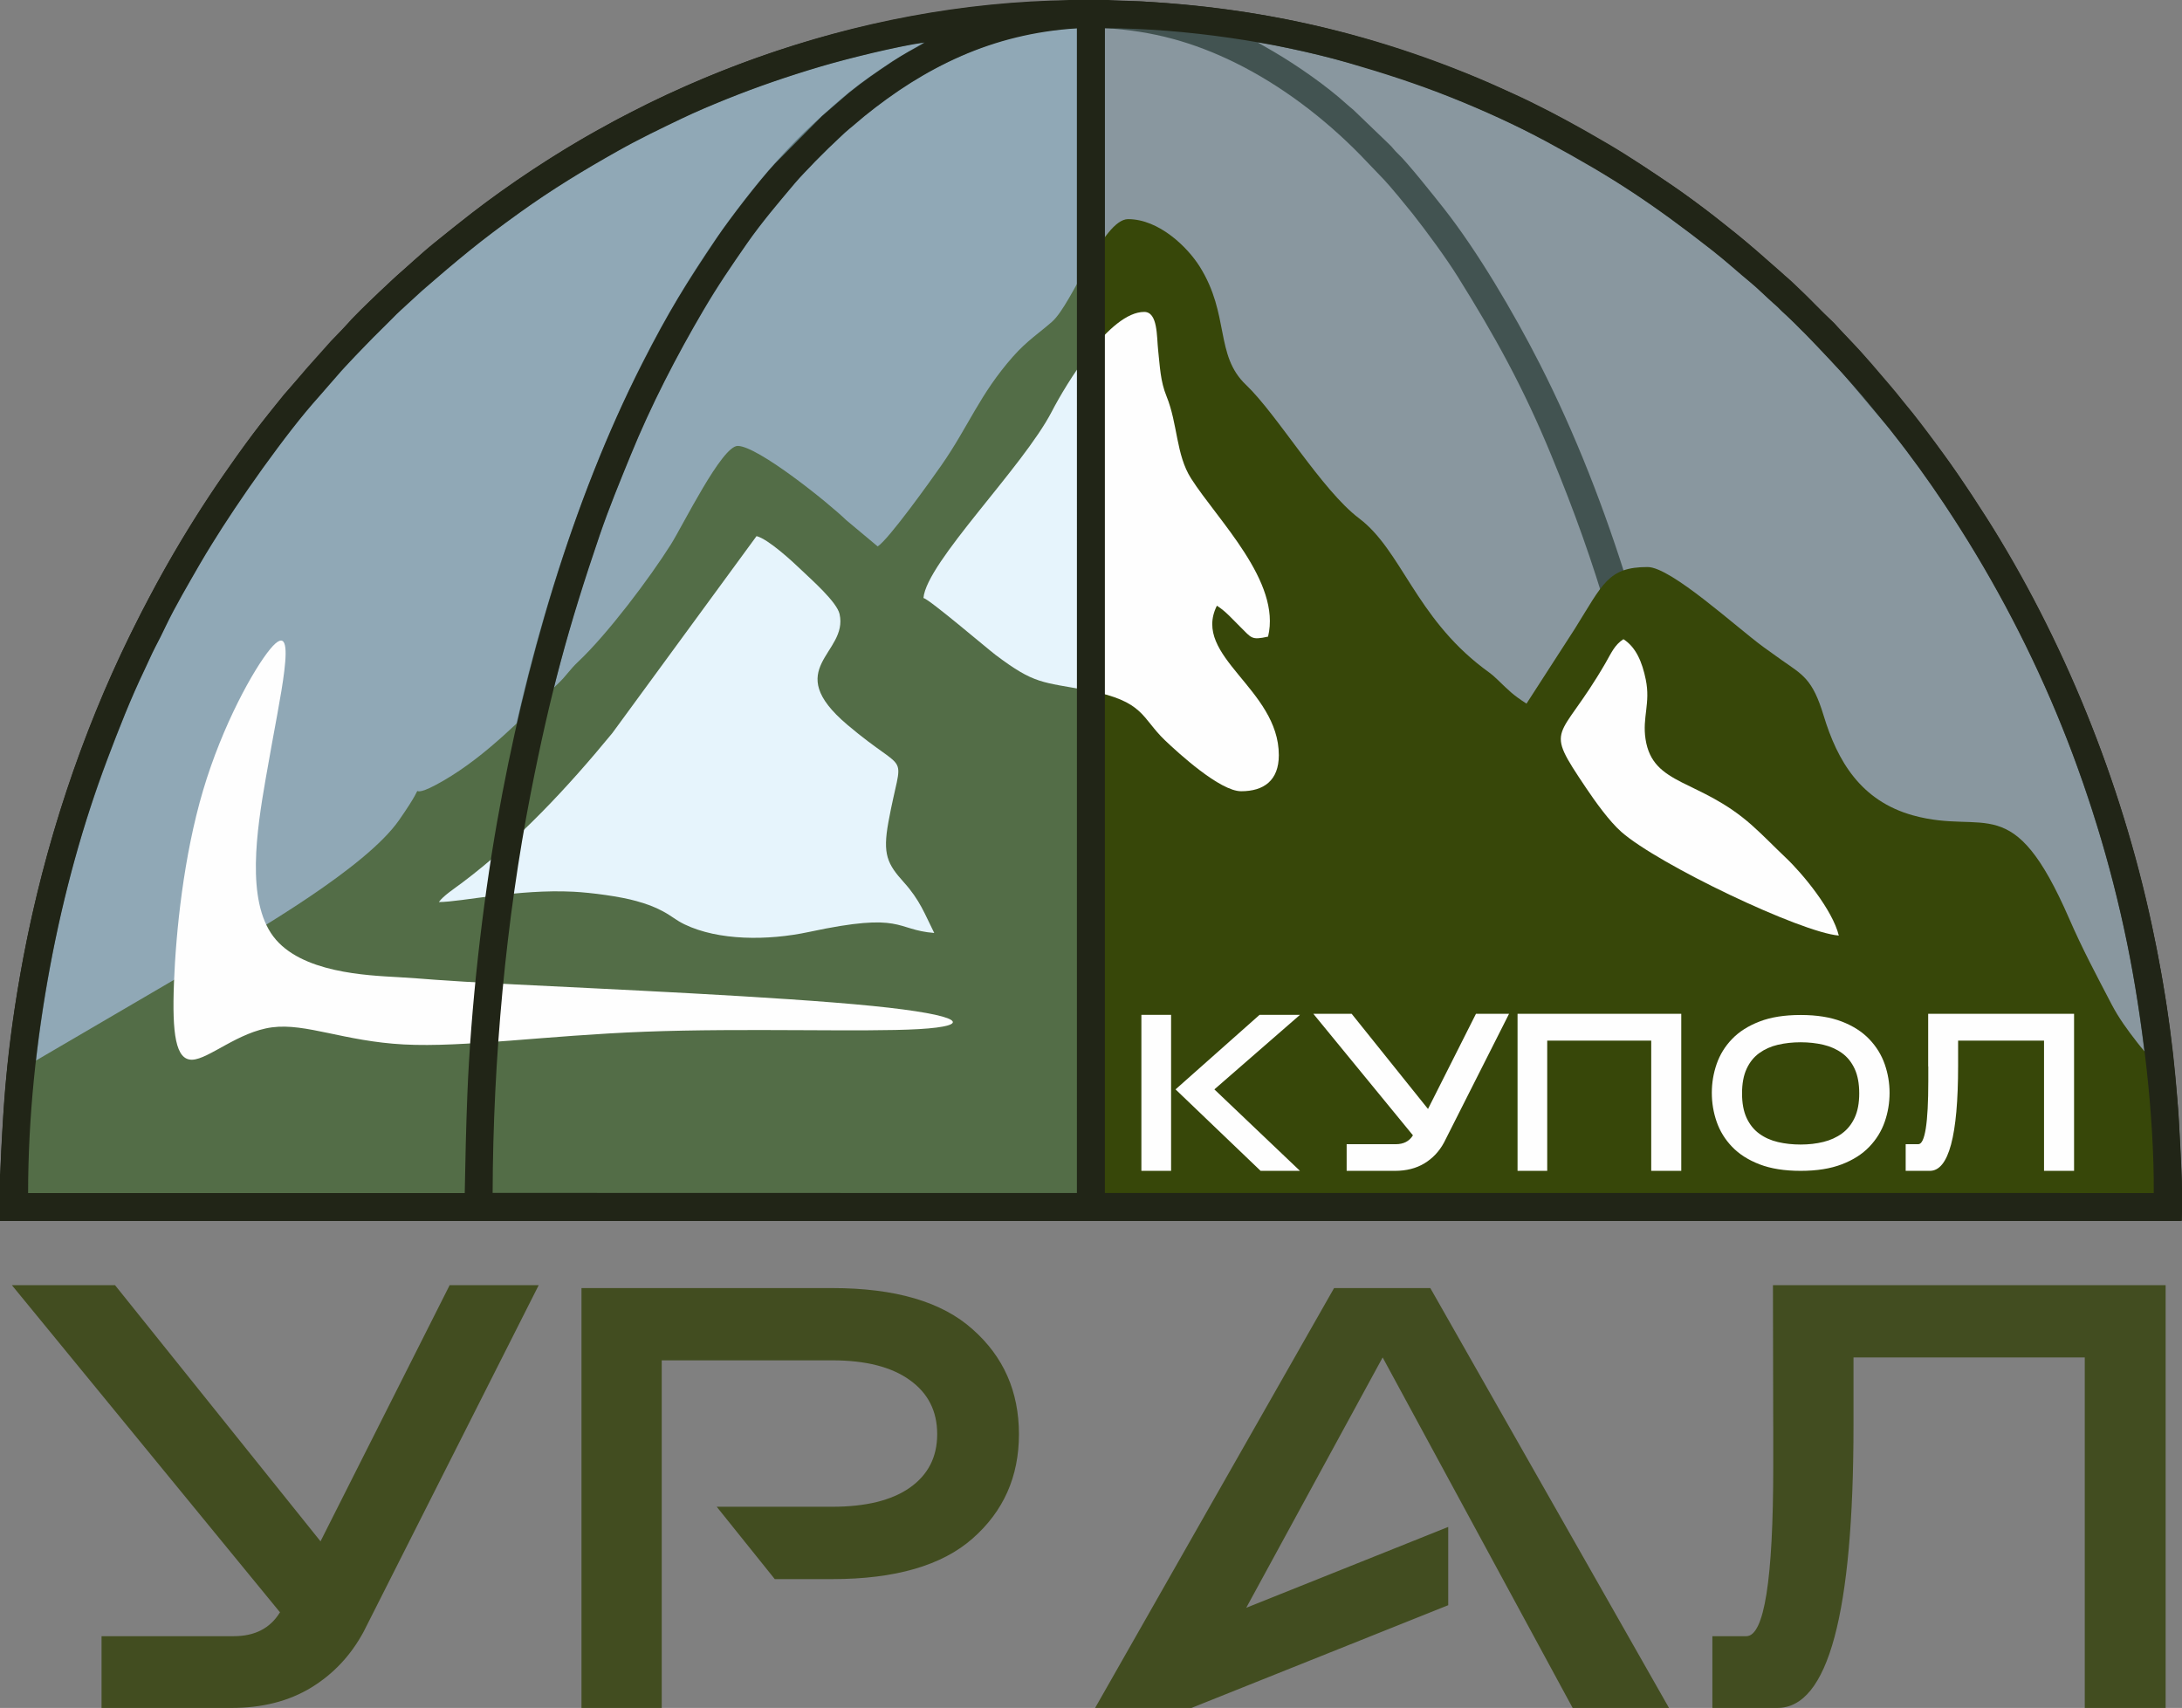
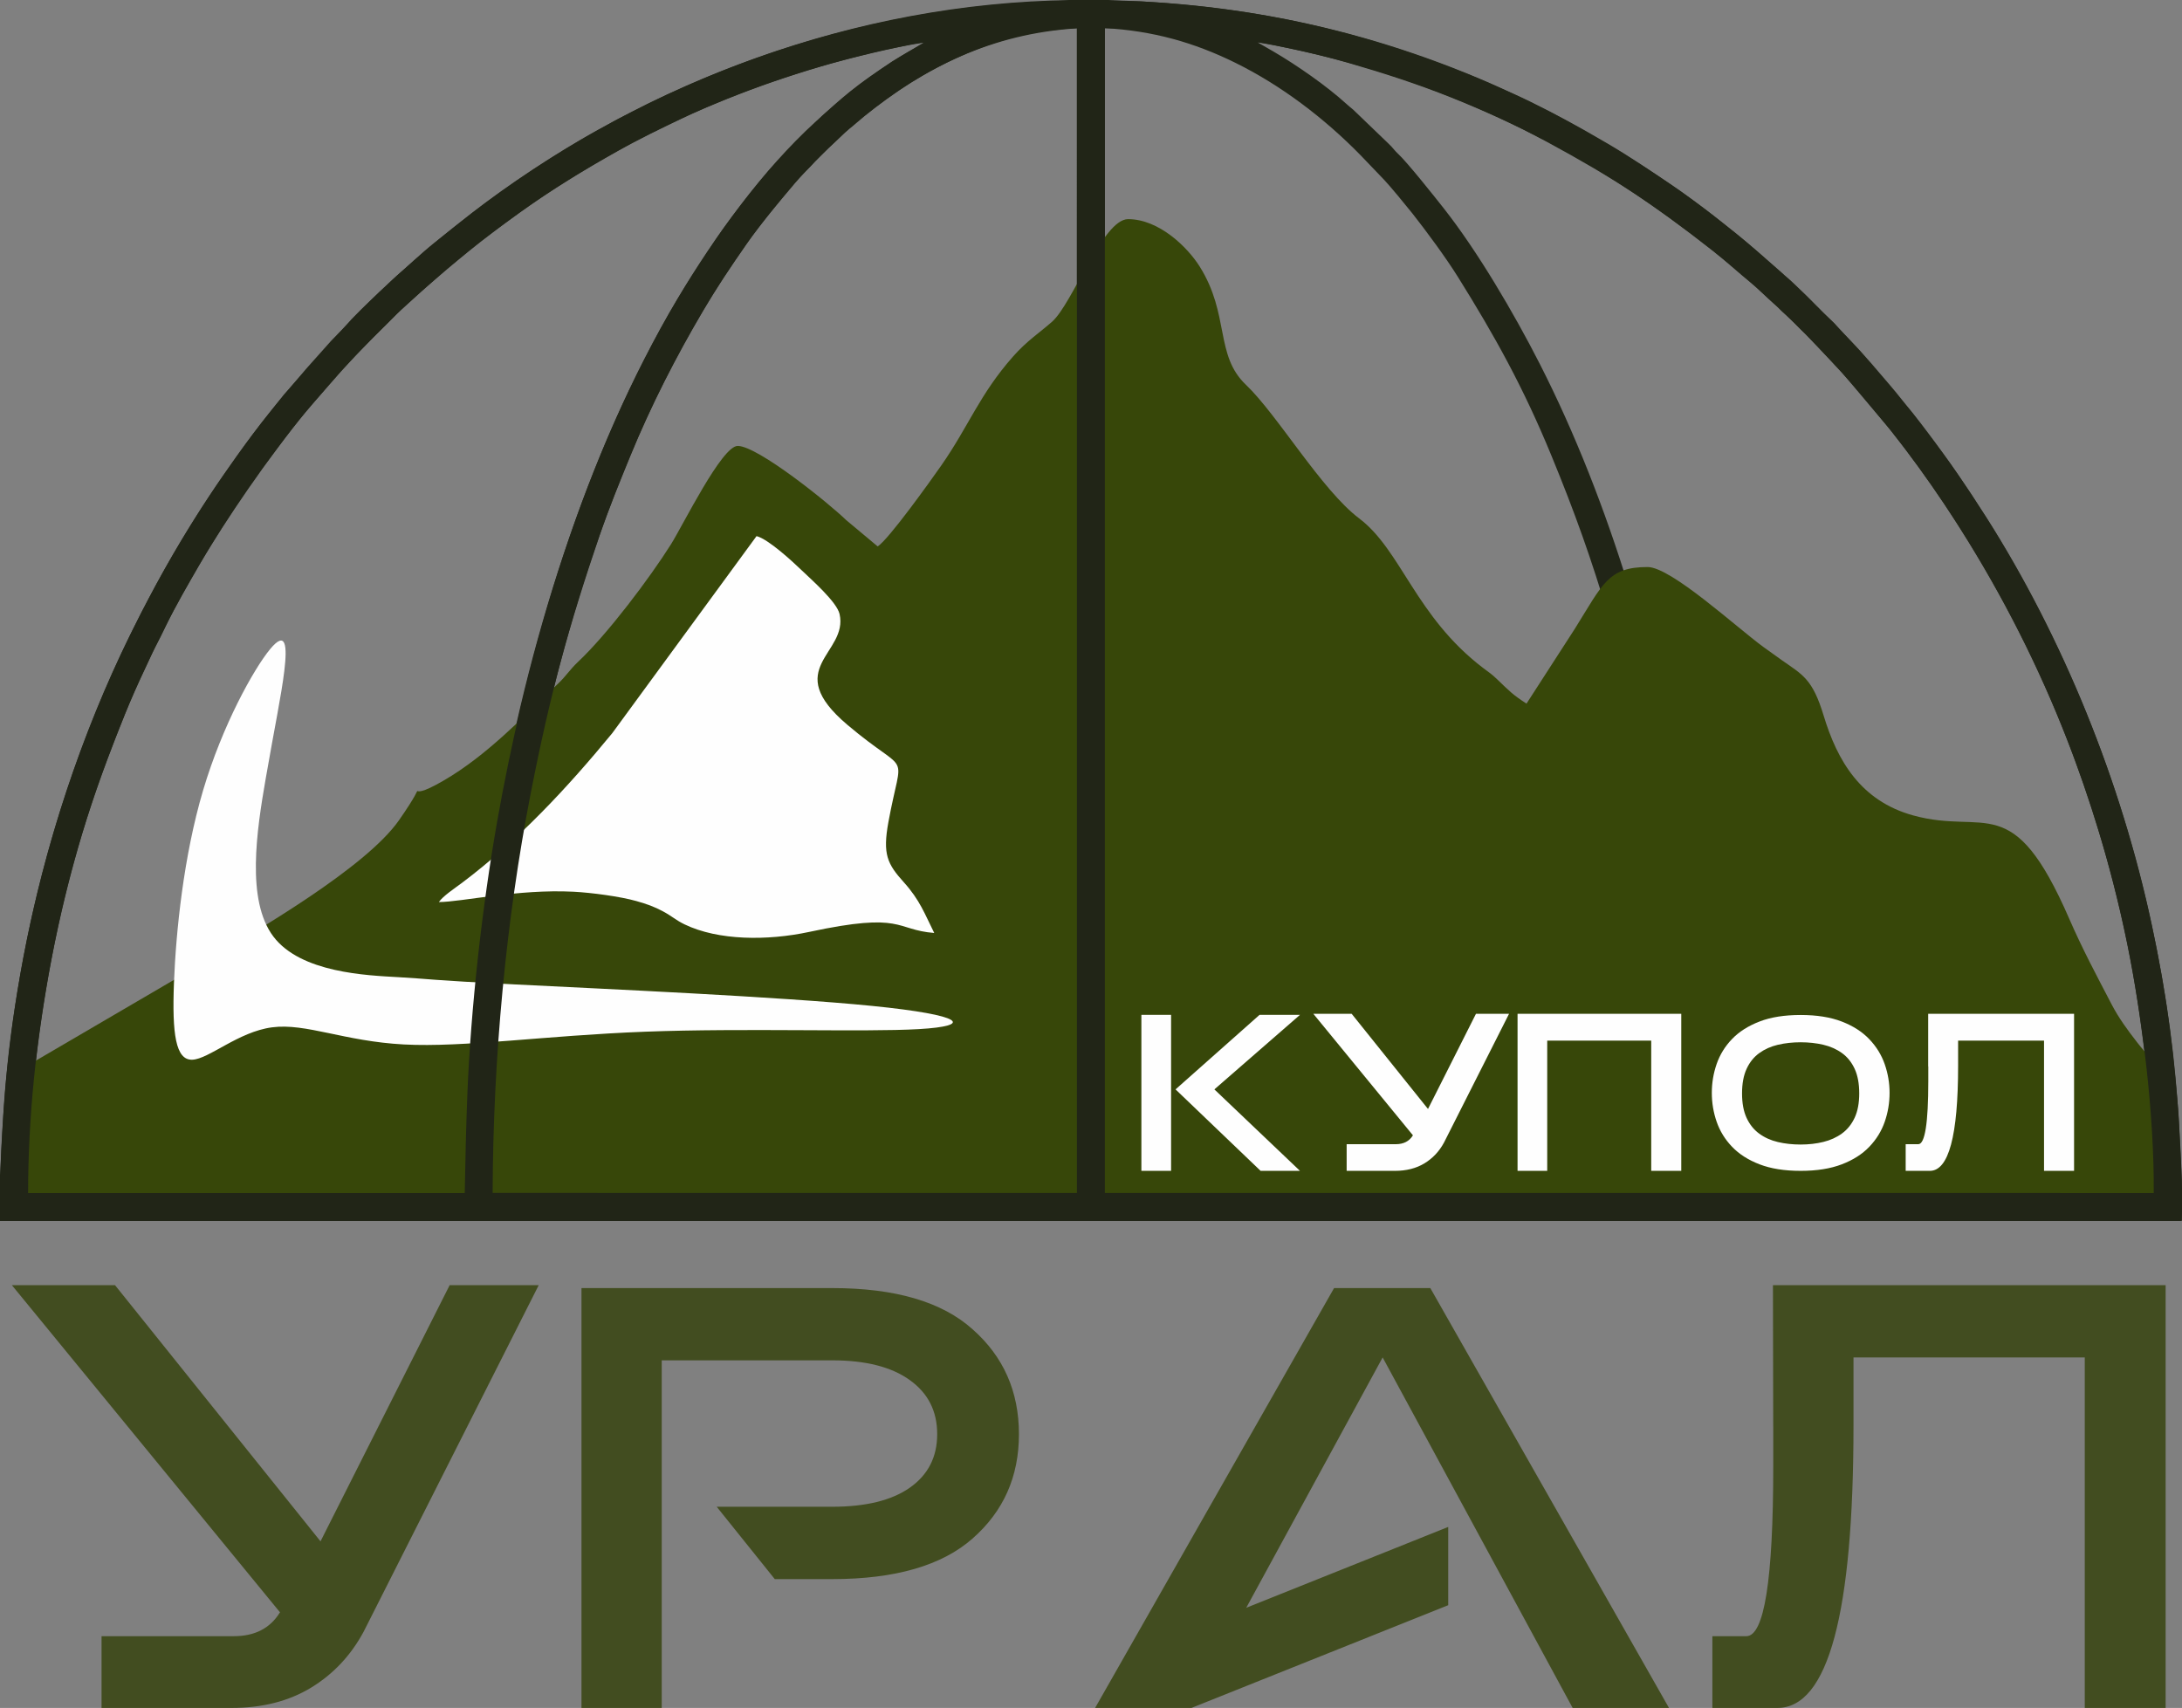
<svg xmlns="http://www.w3.org/2000/svg" xml:space="preserve" width="4111px" height="3218px" style="shape-rendering:geometricPrecision; text-rendering:geometricPrecision; image-rendering:optimizeQuality; fill-rule:evenodd; clip-rule:evenodd" viewBox="0 0 3382.39 2647.621">
  <rect x="0" y="0" width="3382.39" height="2647.621" fill="#808080" stroke="none" />
  <defs>
    <style type="text/css">  .fil3 {fill:#FEFEFE} .fil0 {fill:#212517} .fil2 {fill:#374709} .fil5 {fill:#FEFEFE;fill-rule:nonzero} .fil4 {fill:#424D20;fill-rule:nonzero} .fil1 {fill:#A2D9F7;fill-opacity:0.259}  </style>
  </defs>
  <g id="Layer_x0020_1">
    <g id="лого_x0020_купол_x0020_урал1.cdr">
      <path class="fil0" d="M1712.699 43.567c74.396,4.226 137.676,22.066 201.507,53.382 71.825,35.238 139.358,86.808 195.288,144.082l36.115 37.713c7.566,7.697 35.697,41.86 43.355,51.558 21.8,27.609 52.098,68.703 70.882,98.776 57.726,92.415 101.612,171.486 145.354,277.905 36.187,88.04 61.328,158.354 88.811,250.555 54.21,181.868 88.993,378.587 107.999,569.57 5.246,52.713 8.382,104.79 11.701,158.119 2.295,36.86 5.674,128.65 4.647,163.72l-905.627 0.112 -0.035 -1796.045 0.003 -9.447zm-948.903 1805.506c-1.672,-89.492 7.693,-232.645 16.415,-323.048 22.607,-234.301 71.511,-477.838 149.767,-697.812 59.508,-167.272 127.19,-307.343 227.33,-450.441 13.491,-19.278 74.857,-97.977 95.322,-116.283 3.354,-3.001 6.902,-7.295 10.144,-10.84 13.689,-14.967 30.851,-29.074 43.213,-41.642 22.465,-22.839 77.031,-63.388 107.629,-82.078 69.327,-42.35 154.937,-79.563 255.74,-83.309l-0.045 1805.493 -905.515 -0.04zm1897.892 -0.168c-0.951,-25.458 -0.737,-51.809 -1.265,-77.332 -0.516,-25.002 -1.783,-49.89 -2.786,-74.817 -1.965,-48.853 -6.117,-97.39 -9.95,-145.811 -7.301,-92.269 -20.478,-187.038 -35.968,-276.071 -41.953,-241.13 -114.74,-494.696 -224.921,-710.897 -40.322,-79.125 -96.567,-174.784 -149.061,-241.397 -13.261,-16.827 -56.942,-71.864 -71.17,-84.798 -3.583,-3.258 -6.239,-6.857 -9.572,-10.522 -3.322,-3.655 -6.188,-5.91 -9.654,-9.476l-49.76 -47.84c-3.189,-2.544 -7.478,-6.163 -10.387,-8.814 -30.353,-27.658 -76.526,-59.843 -113.054,-81.205l-23.988 -13.803c-0.106,-0.337 -0.412,-0.32 -0.608,-0.491 13.295,1.323 29.667,5.193 42.803,7.937 131.212,27.405 249.828,68.082 369.137,127.109 10.865,5.375 21.559,11.335 32.618,16.634 11.196,5.364 21.673,11.75 32.561,17.599 72.918,39.172 144.312,89.178 208.755,137.9 22.072,16.687 65.99,53.272 88.126,73.339l44.845 41.773c11.519,10.531 22.493,22.889 31.435,30.604l54.047 57.222 78.844 93.564c108.943,138.558 211.824,312.282 283.658,509.032 35.812,98.084 65.644,201.354 86.308,310.523 18.449,97.47 38.073,257.969 35.776,360.198l-676.769 -0.16zm-2618.208 0.208c-0.236,-120.741 14.632,-246.856 36.066,-360.778 27.031,-143.673 62.787,-253.599 114.363,-381.847 16.294,-40.517 43.521,-98.242 62.821,-136.062 34.163,-66.944 68.707,-124.541 109.69,-186.713 6.721,-10.197 13.325,-19.975 20.284,-29.927 3.451,-4.934 6.611,-9.296 10.229,-14.381 3.269,-4.594 6.58,-9.557 10.255,-14.385 24.155,-31.729 49.664,-67.218 76.002,-97.305l11.311 -13.296c19.151,-22.76 39,-44.178 59.041,-65.985 3.985,-4.334 8.172,-8.145 12.148,-12.44l55.695 -55.554c2.339,-2.143 3.873,-3.559 6.276,-5.646l65.506 -58.527c18.066,-14.145 34.741,-29.141 54.465,-44.071 41.057,-31.08 72.189,-54.009 115.82,-82.111 151.4,-97.519 308.009,-164.979 486.39,-207.766 13.424,-3.221 26.681,-6.183 40.435,-8.883 12.82,-2.517 29.186,-6.645 42.088,-7.743l-49.44 29.6c-56.852,37.716 -74.425,52.939 -119.875,94.498 -79.961,73.116 -154.802,175.786 -213.167,273.932 -140.595,236.421 -234.893,544.037 -279.707,812.195 -34.553,206.757 -46.408,362.608 -49.806,573.194l-676.89 0.001zm3338.616 43.014l0 -61.172 -5.183 -105.924c-9.071,-108.607 -18.462,-183.706 -41.441,-291.797 -47.211,-222.07 -138.78,-446.974 -256.678,-631.754 -29.501,-46.237 -58.93,-89.136 -90.575,-131.109 -8.193,-10.867 -15.849,-20.881 -24.285,-31.357 -8.29,-10.3 -16.652,-20.325 -24.871,-30.774 -4.37,-5.556 -8.512,-9.849 -12.929,-15.335l-25.279 -29.491c-2.808,-3.034 -4.017,-4.33 -6.45,-7.232 -12.471,-14.879 -33.899,-36.125 -46.969,-50.628 -2.34,-2.594 -4.083,-4.695 -6.665,-7.012 -2.831,-2.542 -3.935,-3.967 -6.956,-6.694 -4.904,-4.429 -9.444,-9.418 -14.181,-14.128 -11.892,-11.821 -38.297,-38.329 -49.701,-47.868 -2.836,-2.373 -4.603,-3.751 -7.232,-6.465l-36.939 -32.415c-23.383,-20.463 -43.678,-36.379 -68.275,-55.782 -15.206,-11.995 -48.064,-36.36 -64.158,-47.101 -34.597,-23.09 -64.72,-44.101 -101.387,-65.549 -11.996,-7.017 -23.246,-13.499 -35.299,-20.356 -28.742,-16.351 -78.077,-42.358 -109.601,-56.413 -13.204,-5.887 -25.145,-11.538 -38.359,-17.283 -204.853,-89.051 -418.985,-131.173 -647.892,-128.356 -336.17,4.139 -658.803,128.407 -908.279,314.016 -30.076,22.378 -50.581,39.602 -77.709,60.971 -20.922,16.481 -45.852,40.349 -66.585,58.367l-35.085 33.314c-9.673,9.26 -18.705,17.986 -27.919,27.719l-104.836 116.822c-8.343,10.43 -16.355,20.478 -24.716,30.951 -16.663,20.874 -32.132,41.385 -47.863,63.401 -30.255,42.343 -59.509,86.259 -87.879,133.787 -27.801,46.573 -53.196,94.077 -78.114,144.503 -75.724,153.241 -133.006,327.269 -165.562,500.291 -11.722,62.302 -22.029,129.125 -27.31,194.28 -2.815,34.707 -5.408,69.014 -7.009,104.036 -1.679,36.754 -1.111,73.077 -1.925,109.751l3382.096 -0.214z" />
-       <path class="fil1" d="M3357.031 1874.607c0,-1021.336 -747.371,-1849.293 -1669.3,-1849.293 -921.93,0 -1669.301,827.957 -1669.301,1849.293l3338.601 0z" />
      <g>
        <path class="fil2" d="M1360.537 847.049l-49.011 -40.971c-26.942,-26.217 -136.985,-114.828 -167.998,-114.828 -24.622,0 -84.722,122.777 -103.494,152.606 -32.561,51.739 -97.912,138.731 -143.795,181.937 -13.368,12.586 -17.894,21.35 -31.214,34.036 -55.986,53.322 -109.967,110.934 -177.104,150.054 -72.533,42.263 -13.172,-19.056 -69.312,61.487 -51.245,73.518 -220.686,171.807 -303.794,220.529 -14.654,8.594 -26.601,15.587 -41.017,24.654l-248.701 145.434 -6.667 212.62 3345.268 -4.427 0 -208.193c-9.476,-7.883 -12.366,-5.812 -28.303,-20.843 -9.478,-8.939 -14.806,-15.363 -23.012,-25.91 -14.338,-18.432 -28.078,-37.101 -39.157,-58.393 -23.507,-45.179 -44.823,-84.789 -65.73,-132.825 -87.815,-201.761 -128.778,-128.733 -241.859,-159.975 -81.367,-22.479 -117.563,-84.771 -138.768,-154.792 -17.215,-56.849 -32.461,-63.137 -64.766,-85.81 -10.155,-7.128 -19.2,-13.627 -28.64,-20.524 -41.635,-30.415 -143.131,-123.909 -179.376,-123.909 -61.459,0 -69.43,26.236 -112.875,95.687l-74.921 116.038c-21.141,-13.552 -26.836,-19.712 -44.802,-37.009 -9.885,-9.518 -12.359,-10.51 -22.59,-18.324 -104.73,-79.975 -126.765,-182.523 -191.951,-231.716 -58.342,-44.029 -126.868,-160.844 -175.707,-207.319 -48.296,-45.959 -24.727,-108.502 -71.565,-183.167 -18.989,-30.273 -63.205,-73.488 -111.026,-73.488 -39.081,0 -86.197,131.061 -117.741,158.939 -19.369,17.119 -38.921,29.529 -60.497,53.946 -52.119,58.98 -68.778,108.048 -111.362,169.042 -15.861,22.719 -81.29,114.374 -98.513,125.414z" />
-         <path class="fil3" d="M1773.69 483.521c21.217,0 19.28,38.159 21.573,59.245 2.848,26.192 3.504,48.15 12.988,71.458 17.522,43.055 14.605,90.579 38.039,127.374 41.365,64.941 140.075,160.192 119.369,245.269 -26.105,5.821 -25.499,2.139 -42.849,-14.907 -12.415,-12.198 -22.348,-23.997 -36.443,-33.031 -39.438,78.676 95.985,128.789 95.985,231.699 0,39.33 -23.353,55.927 -58.425,55.927 -32.828,0 -97.457,-59.313 -117.957,-78.839 -36.905,-35.157 -31.739,-60.816 -119.481,-77.378 -72.213,-13.631 -82.263,-9.264 -142.954,-54.911 -12.369,-9.302 -102.16,-85.955 -112.052,-88.483 4.817,-55.408 154.187,-202.56 198.933,-288.95 22.235,-42.927 89.639,-154.473 143.274,-154.473z" />
+         <path class="fil3" d="M1773.69 483.521z" />
        <path class="fil3" d="M680.298 1398.331c6.726,-9.615 24.295,-21.077 35.756,-29.69 87.374,-65.667 164.705,-148.899 233.134,-232.241l223.553 -305.331c18.36,4.693 55.79,39.374 69.903,52.929 15.311,14.705 54.543,49.065 58.799,67.886 13.897,61.462 -91.912,83.744 12.175,171.776 98.491,83.296 85.152,32.467 63.512,150.739 -9.129,49.902 -1.692,64.86 23.859,93.201 25.15,27.895 32.5,49.368 47.187,78.668 -61.592,-4.905 -46.642,-33.171 -193.706,-1.661 -65.296,13.992 -141.023,13.439 -193.105,-11.568 -13.49,-6.477 -19.99,-12.921 -33.287,-20.07 -13.975,-7.51 -24.685,-11.332 -41.56,-16.145 -24.693,-7.04 -69.533,-13.063 -97.537,-14.492 -86.46,-4.415 -173.906,15.999 -208.683,15.999z" />
-         <path class="fil3" d="M2850.388 1450.263c-58.436,-4.655 -279.552,-110.049 -337.082,-160.702 -18.583,-16.361 -40.433,-46.925 -54.429,-67.741 -67.342,-100.151 -42.405,-69.155 29.727,-193.773 8.821,-15.24 14.085,-28.316 27.925,-37.186 19.473,12.483 29.034,35.204 34.657,62.701 7.512,36.73 -5.595,58.186 -0.386,92.196 11.216,73.239 83.446,60.991 165.057,133.674 18.535,16.507 33.91,32.734 52.129,49.971 27.112,25.653 72.808,81.44 82.402,120.86z" />
        <polygon class="fil3" points="680.298,1398.331 672.159,1402.925 " />
        <line class="fil3" x1="2850.388" y1="1450.263" x2="2850.388" y2="1450.263" />
      </g>
      <path class="fil4" d="M835.066 1992.268l-271.437 537.297c-19.986,37.028 -47.254,65.845 -81.649,86.76 -34.549,20.916 -75.605,31.296 -123.014,31.296l-201.564 0 0 -111.239 205.127 0c32.381,0 56.24,-12.24 71.268,-36.719l0.465 0 -415.832 -507.395 159.888 0 318.535 397.085 200.17 -397.085 138.043 0zm190.718 116.507l0 538.846 -124.408 0 0 -650.86 388.564 0c97.761,0 170.268,21.225 217.832,63.986 47.873,42.295 71.732,96.521 71.732,162.521 0,65.69 -23.859,119.451 -71.732,161.592 -47.564,41.986 -120.071,63.056 -217.832,63.056l-88.93 0 -90.014 -112.169 178.944 0c52.057,0 92.029,-9.76 120.226,-29.436 28.507,-19.987 42.606,-47.719 42.606,-83.043 0,-35.789 -14.099,-63.676 -42.606,-83.972 -28.197,-20.296 -68.169,-30.521 -120.226,-30.521l-264.156 0zm821.129 538.846l-149.352 0 370.438 -650.86 149.197 0 369.973 650.86 -149.353 0 -294.522 -543.339 -211.479 388.099 313.113 -125.338 0 121.31 -398.015 159.268zm1510.103 0l-125.339 0 0 -543.339 -358.507 0 0 104.887c0,292.353 -39.353,438.452 -118.057,438.452l-100.705 0 0 -111.239 52.677 0c27.732,0 41.676,-87.691 41.676,-263.227l0 -60.422c0,-0.31 0.011,-0.512 -0.006,-0.93 0.001,-0.356 -0.048,-1.03 -0.049,-1.649l-0.41 -217.886 608.72 0 0 655.353z" />
-       <path class="fil1" d="M1681.063 35.506c-921.929,0 -1669.3,827.957 -1669.3,1849.293l1672.722 0 -3.422 -1849.293z" />
      <path class="fil3" d="M418.676 1006.326c-25.086,30.406 -73.735,117.177 -103.957,219.189 -30.223,102.011 -42.018,219.264 -45.058,298.275 -3.04,79.011 2.673,119.781 28.334,118.95 25.661,-0.831 71.271,-43.261 123.723,-50.192 52.451,-6.932 111.745,21.636 204.358,26.553 92.613,4.917 218.544,-13.817 373.616,-19.764 155.071,-5.946 339.28,0.896 424.544,-4.02 85.264,-4.918 71.581,-21.594 -72.377,-35.97 -143.959,-14.375 -418.194,-26.451 -553.502,-33.301 -135.307,-6.85 -131.688,-8.476 -180.868,-11.263 -49.18,-2.787 -151.158,-6.737 -193.726,-63.003 -42.57,-56.267 -25.728,-164.85 -11.986,-244.226 13.741,-79.378 24.382,-129.547 28.944,-167.611 4.56,-38.065 3.04,-64.024 -22.045,-33.617z" />
      <path class="fil5" d="M1769.302 1573.23l46.046 0 0 241.797 -46.046 0 0 -241.797zm52.953 115.517l130.193 -115.517 62.68 0 -132.669 115.517 132.669 126.28 -61.011 0 -131.862 -126.28zm516.976 -117.186l-100.84 199.607c-7.425,13.757 -17.555,24.462 -30.333,32.232 -12.835,7.77 -28.087,11.627 -45.7,11.627l-74.881 0 0 -41.326 76.205 0c12.029,0 20.893,-4.547 26.476,-13.641l0.173 0 -154.483 -188.499 59.399 0 118.337 147.519 74.363 -147.519 51.284 0zm266.949 243.466l-46.564 0 0 -201.852 -161.217 0 0 201.852 -45.988 0 0 -243.466 253.769 0 0 243.466zm185.103 -40.808c12.49,0 24.231,-1.324 35.167,-4.029 10.993,-2.705 20.605,-7.079 28.951,-13.181 8.288,-6.043 14.792,-14.159 19.569,-24.346 4.72,-10.188 7.08,-22.735 7.08,-37.7 0,-15.195 -2.36,-27.858 -7.08,-38.103 -4.777,-10.245 -11.281,-18.36 -19.569,-24.346 -8.346,-6.044 -17.958,-10.36 -28.951,-12.951 -10.936,-2.532 -22.677,-3.856 -35.167,-3.856 -12.548,0 -24.347,1.324 -35.283,3.856 -10.993,2.591 -20.605,6.907 -28.951,12.951 -8.288,5.986 -14.849,14.101 -19.569,24.346 -4.72,10.245 -7.08,22.908 -7.08,38.103 0,15.195 2.36,27.858 7.08,38.045 4.72,10.13 11.281,18.303 19.569,24.347 8.346,6.101 17.958,10.417 28.951,13.008 10.936,2.59 22.735,3.856 35.283,3.856zm0 -200.816c24.979,0 46.218,3.396 63.773,10.187 17.555,6.792 31.771,15.944 42.65,27.398 10.935,11.453 18.878,24.403 23.886,38.793 5.007,14.389 7.482,29.181 7.482,44.319 0,15.425 -2.475,30.332 -7.482,44.779 -5.008,14.447 -12.951,27.397 -23.886,38.793 -10.879,11.397 -25.095,20.491 -42.65,27.225 -17.555,6.734 -38.794,10.13 -63.773,10.13 -25.038,0 -46.334,-3.396 -63.773,-10.13 -17.498,-6.734 -31.714,-15.828 -42.592,-27.225 -10.936,-11.396 -18.879,-24.346 -23.887,-38.793 -5.007,-14.447 -7.482,-29.354 -7.482,-44.779 0,-15.368 2.475,-30.275 7.482,-44.722 5.008,-14.447 12.951,-27.397 23.887,-38.736 10.878,-11.339 25.094,-20.375 42.592,-27.109 17.439,-6.792 38.735,-10.13 63.773,-10.13zm423.792 241.624l-46.564 0 0 -201.852 -133.187 0 0 38.965c0,108.61 -14.619,162.887 -43.858,162.887l-37.412 0 0 -41.326 19.569 0c10.303,0 15.483,-32.577 15.483,-97.79l0 -22.447c0,-0.115 0,-0.23 -0.058,-0.345 -0.057,-0.057 -0.115,-0.23 -0.115,-0.46l0 -81.098 226.142 0 0 243.466z" />
      <path class="fil0" d="M1712.698 43.675c124.148,0.319 266.144,21.651 376.569,53.571 56.782,16.414 108.262,33.153 160.421,53.962 49.707,19.83 101.058,43.101 146.58,67.766 107.597,58.301 165.101,96.511 258.822,169.917 21.942,17.186 38.827,33.064 58.547,49.114 10.618,8.644 25.603,23.579 35.37,32.093 2.467,2.151 4.513,3.747 6.84,5.961 2.58,2.453 3.955,4.474 6.722,6.922 2.513,2.225 4.251,3.831 6.703,6.09 29.545,27.223 104.219,106.737 129.406,138.784l24.246 29.557c4.351,5.038 8.171,10.395 12.086,15.298 26.478,33.162 54.97,72.925 78.604,108.396 136.51,204.892 232.705,432.331 283.552,680.627 24.039,117.382 42.336,266.838 41.409,387.7l-1625.877 -0.033 0 -1805.725zm1669.692 1798.525l0 37.295c-0.119,4.555 -0.289,9.001 -0.521,13.3l-3381.866 0 0 -71.511 5.682 -103.589c2.116,-32.842 5.803,-66.385 9.676,-98.747 34.339,-286.89 131.432,-565.488 280.757,-805.607 31.153,-50.095 54.389,-83.007 87.849,-129.252 28.476,-39.354 59.721,-76.369 91.235,-113.073l38.305 -42.93c23.648,-23.883 49.876,-52.143 74.318,-75.258l20.952 -19.192c2.617,-2.235 4.31,-4.487 6.9,-6.745 29.692,-25.9 56.688,-50.069 88.317,-75 10.198,-8.039 19.814,-15.563 30.231,-23.585 54.297,-41.814 138.758,-98.013 197.355,-129.212 11.693,-6.225 22.992,-13.15 35.454,-19.246 11.527,-5.638 23.277,-12.099 35.631,-18.185 349.988,-172.391 640.448,-156.456 654.123,-161.653l61.885 0c4.612,1.49 43.386,1.701 52.201,2.221 180.731,10.668 332.343,44.337 500.389,110.972 44.573,17.676 109.844,48.018 151.662,70.895 105.107,57.499 190.181,113.03 282.089,189.54 5.401,4.496 9.863,8.737 15.264,12.994l51.49 45.236c8.779,8.753 30.44,27.988 35.936,34.295 9.718,11.152 24.346,23.958 34.85,34.456 2.498,2.496 4.116,4.496 6.55,7.125l26.984 28.64c2.472,2.507 3.971,4.814 6.367,7.361 3.025,3.213 4.348,4.339 7.009,7.598l75.972 90.009 47.844 63.479c13.315,17.686 33.031,46.89 45.394,65.871 14.837,22.778 28.719,44.438 42.947,68.314 117.71,197.528 199.287,411.366 244.001,644.506 20.122,104.922 29.284,192.818 34.487,299.079 0.896,18.295 1.862,39.069 2.281,59.599zm-2618.743 7.018c0.61,-207.506 20.73,-423.273 58.94,-618.922 30.346,-155.38 58.342,-257.389 107.347,-401.609 14.2,-41.789 30.951,-81.761 47.119,-121.607 32.46,-80 72.412,-156.277 113.25,-226.109 22.981,-39.297 41.745,-66.137 66.994,-102.671 23.769,-34.391 48.593,-62.908 74.718,-94.052 9.306,-11.095 21.092,-22.655 30.775,-33.06l21.444 -21.444c8.007,-7.56 24.976,-24.212 32.664,-30.267 7.969,-6.278 15.029,-12.855 23.311,-19.558 92.769,-75.107 196.898,-127.721 329.176,-136.003l-0.053 1805.517 -905.685 -0.215zm-720.084 0.215c0.095,-232.343 49.603,-478.836 122.535,-671.716 18.025,-47.667 36.922,-95.768 58.434,-140.392 5.43,-11.261 10.341,-23.249 16.115,-34.112 5.597,-10.532 11.336,-21.896 16.441,-32.82 13.437,-28.756 36.383,-67.419 52.697,-95.961 6.182,-10.815 11.891,-20.016 18.493,-30.755 39.409,-64.109 115.819,-173.597 166.561,-229.328l29.318 -33.645c8.907,-10.939 42.474,-45.339 54.018,-57.254l24.727 -24.542c4.087,-3.859 7.384,-7.627 12.252,-12.34l38.874 -35.927c57.56,-49.27 87.002,-74.67 151.682,-121.1 50.621,-36.338 97.621,-64.834 152.369,-95.703 32.969,-18.59 64.757,-33.691 98.652,-50.03 21.75,-10.484 45.552,-20.475 68.709,-29.822 47.681,-19.244 95.7,-35.702 146.996,-50.941 40.49,-12.026 119.702,-31.573 160.907,-37.22 -7.226,5.141 -16.875,9.616 -25.076,14.319 -8.384,4.809 -16.689,9.748 -24.326,14.859 -26.22,17.55 -43.68,29.321 -67.939,48.861l-42.076 36.333 -73.045 73.82c-23.169,24.75 -71.364,87.336 -89.309,114.144 -48.637,72.657 -73.398,111.755 -116.196,195.727 -108.903,213.673 -182.326,468.889 -224.96,710.954 -22.788,129.381 -40.707,288.089 -45.957,421.801 -2.004,51.014 -3.147,101.27 -4.05,152.787l-676.846 0.003z" />
    </g>
  </g>
</svg>